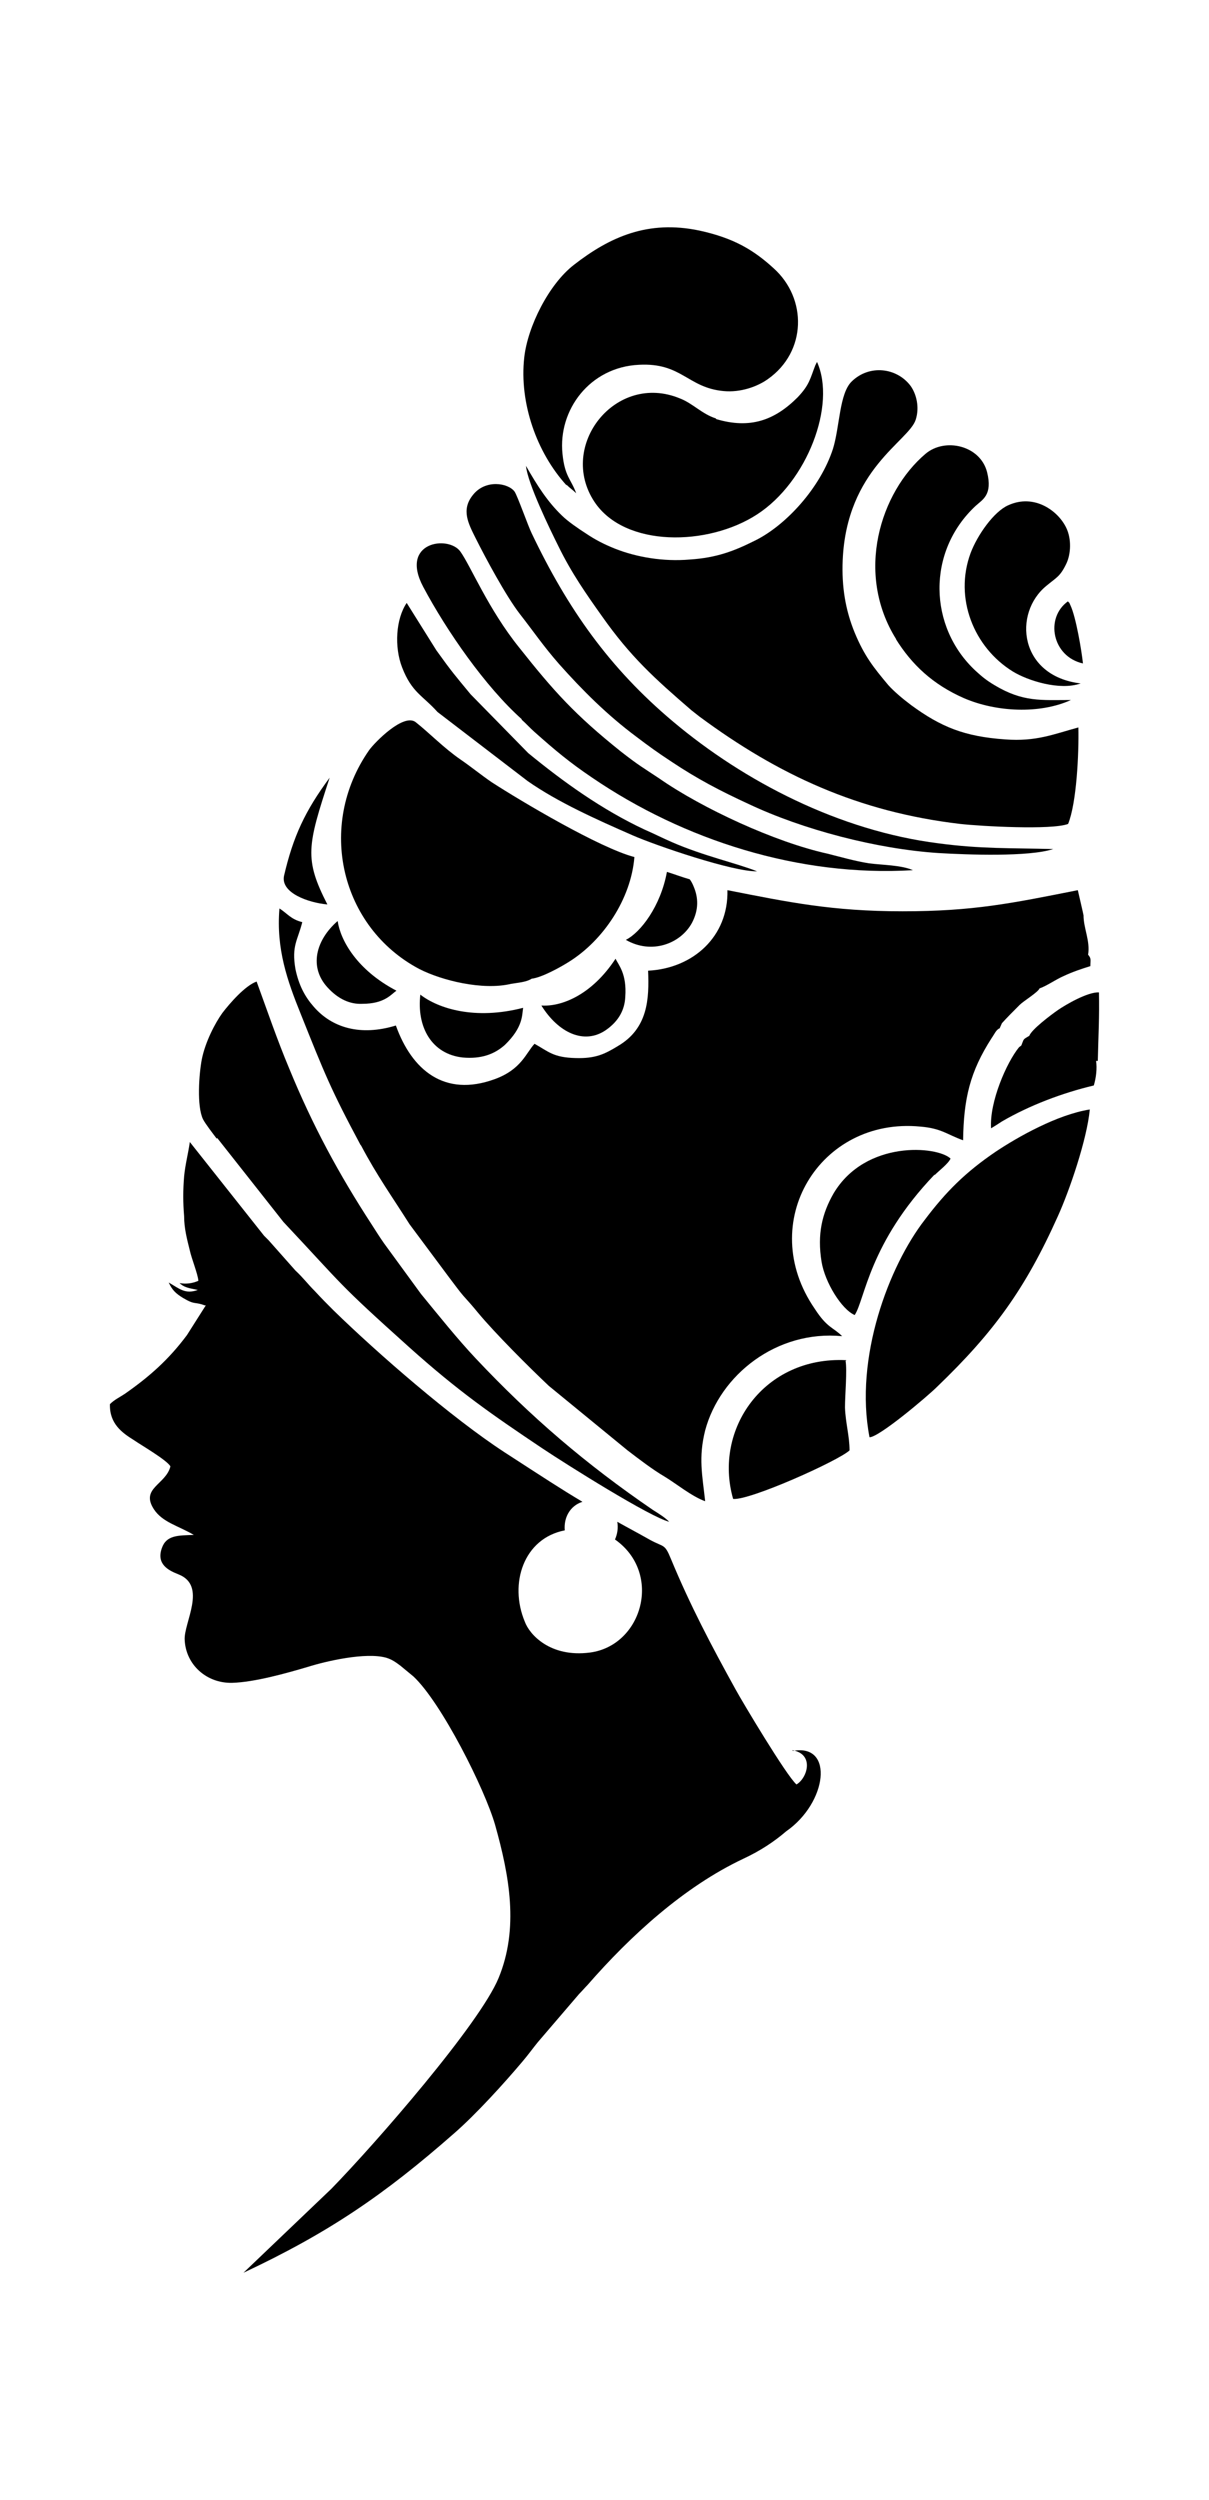
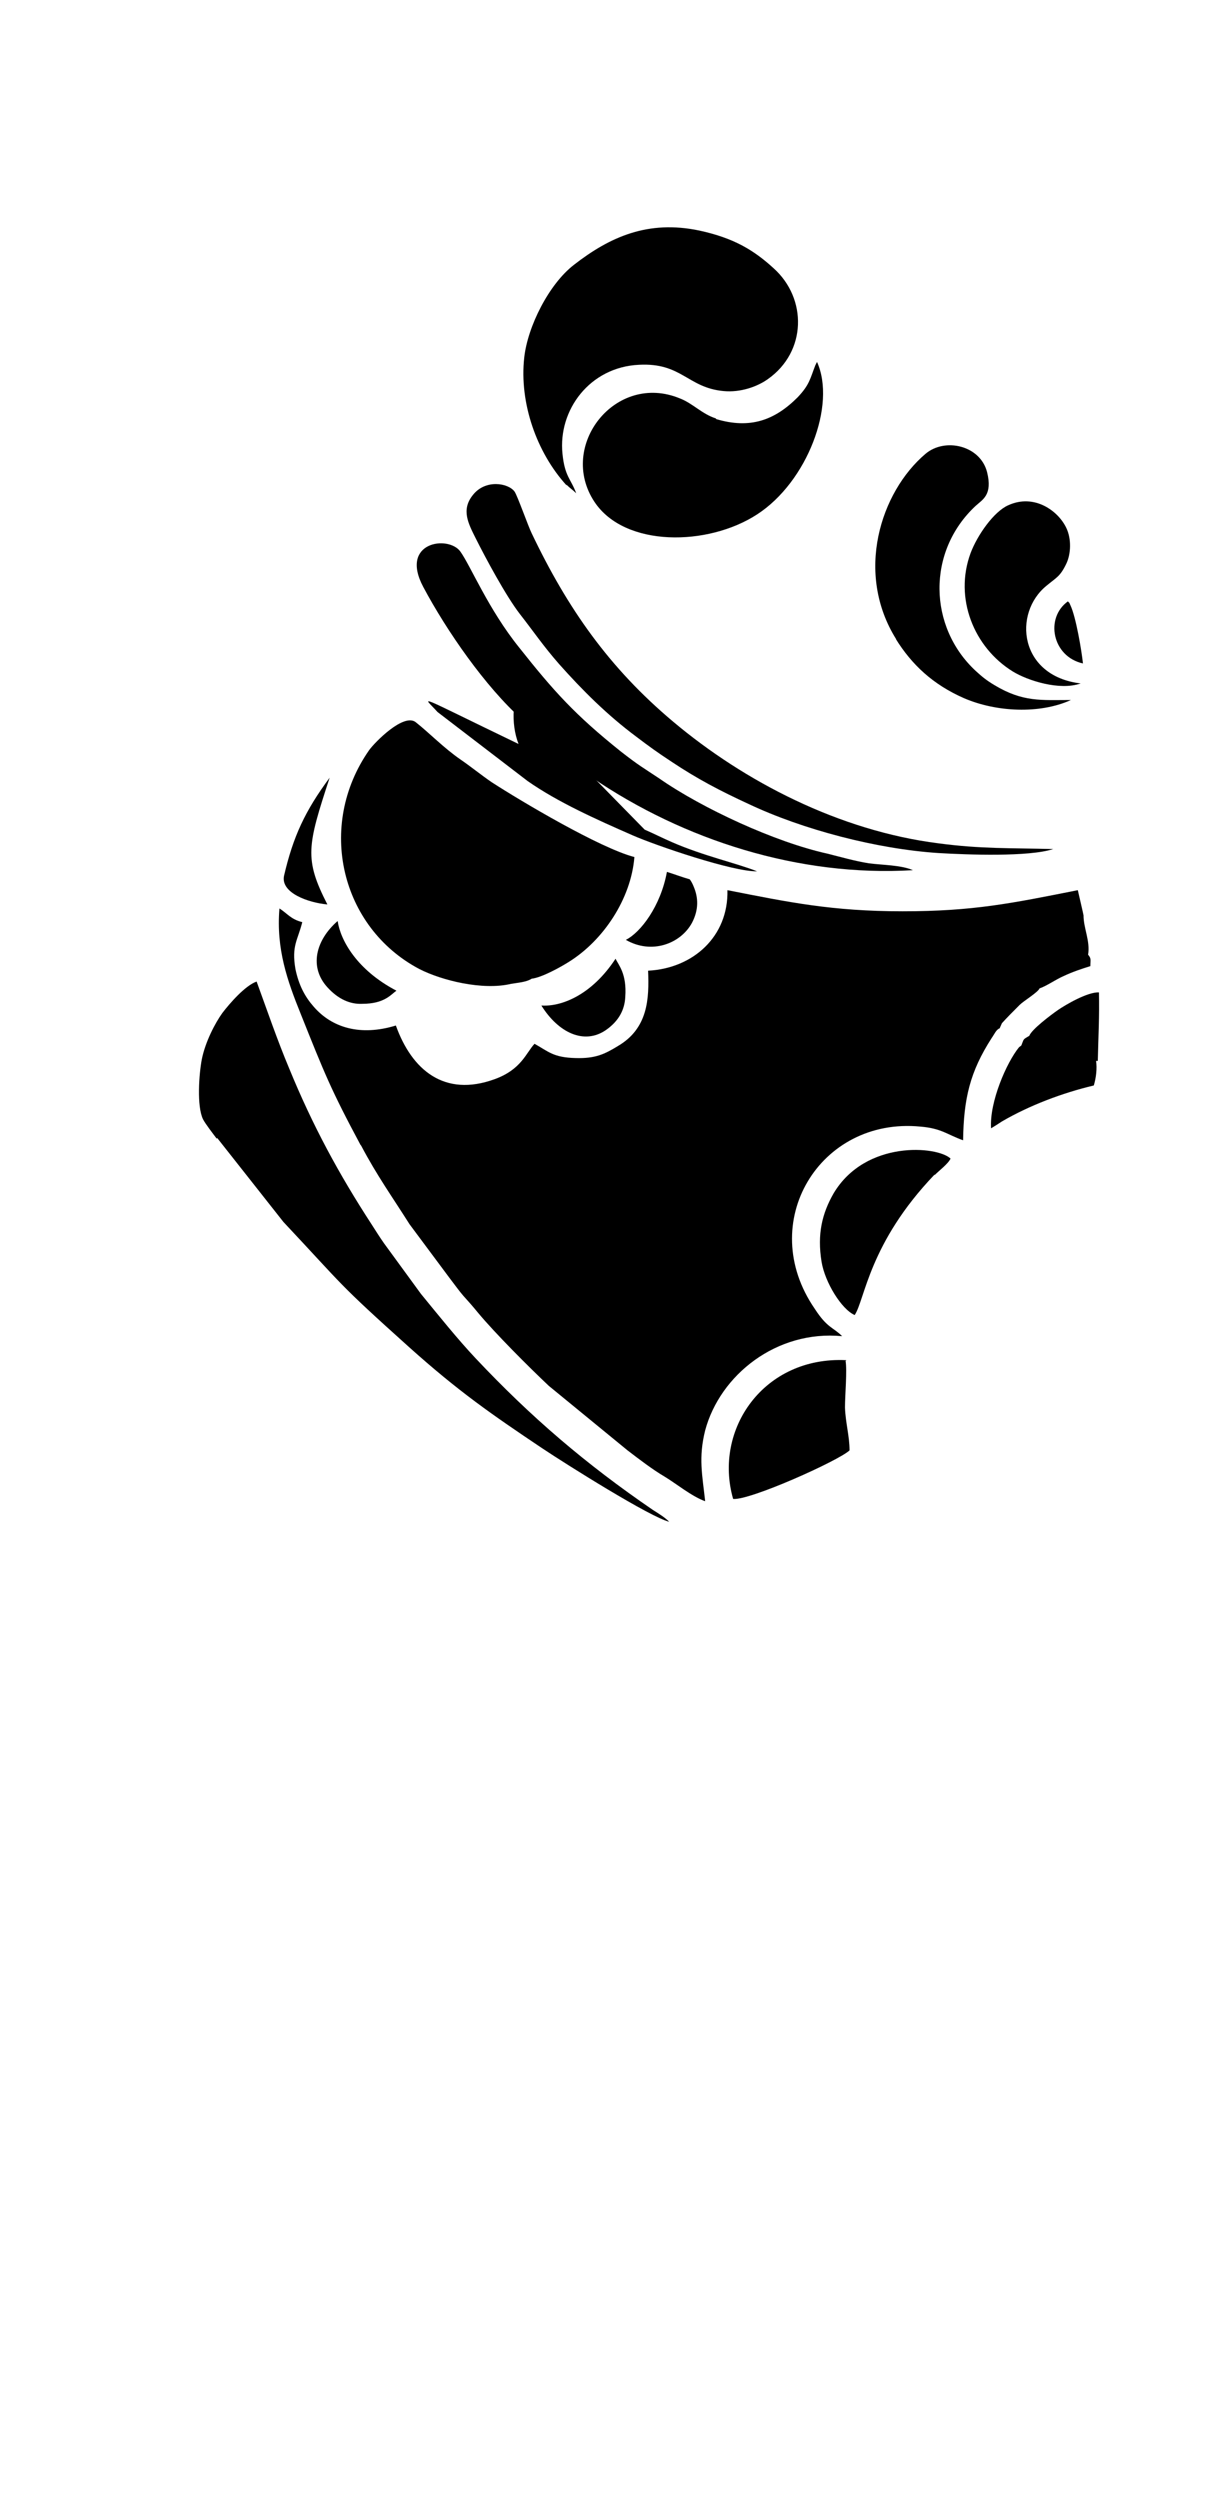
<svg xmlns="http://www.w3.org/2000/svg" version="1.1" id="Livello_1" x="0px" y="0px" viewBox="0 0 935.435 1933.012" style="enable-background:new 0 0 935.435 1933.012;" xml:space="preserve">
  <g id="Capa_1">
    <path d="M438.307,374.779c2.648,2.648,4.859,3.974,7.507,6.623c-3.974-11.039-8.833-12.803-10.597-30.469   c-3.532-34.001,21.194-67.114,59.165-68.882c33.117-1.768,37.533,17.662,65.35,20.31c13.245,1.326,26.494-3.532,34.439-9.271   c30.027-21.194,30.465-62.26,4.416-85.66c-15.456-14.129-30.907-23.4-57.401-29.143c-39.74-8.391-69.324,4.859-97.141,26.494   c-19.43,15.013-35.765,47.688-38.413,71.531c-3.974,35.323,9.713,73.737,32.675,98.905l0,0L438.307,374.779z" />
    <path d="M814.947,656.489L814.947,656.489z" />
    <path d="M402.1,474.568c11.039,14.129,18.104,24.726,30.465,38.855c18.104,20.31,37.091,39.298,59.607,56.075   c9.271,7.065,17.22,12.803,27.374,19.43c19.868,13.245,37.534,22.52,59.607,32.675c41.946,19.868,99.347,34.881,147.035,37.971   c22.52,1.326,69.766,3.09,88.75-3.09c-32.675-0.884-55.633,0-88.75-4.416c-76.831-9.713-150.126-47.688-205.321-94.051   c-49.452-41.504-81.685-87.428-109.502-145.709c-2.648-5.301-11.039-29.143-13.245-32.233c-4.858-6.623-22.52-9.713-32.233,2.648   c-9.271,11.481-3.532,22.078,2.206,33.559C375.609,431.297,391.503,460.881,402.1,474.568L402.1,474.568L402.1,474.568z" />
    <path d="M706.767,672.382L706.767,672.382z" />
-     <path d="M338.518,550.515l69.766,53.427c23.4,16.335,52.985,29.585,81.243,41.946c18.104,7.949,77.711,28.259,96.257,27.816l0,0   c-15.455-6.181-41.504-11.923-65.792-22.52c-7.065-3.09-14.129-6.623-21.194-9.713c-33.117-15.455-63.14-37.091-90.076-59.165   l-44.598-45.478c-12.365-15.013-14.129-16.777-26.495-34.001l-22.962-36.649c-8.391,12.365-9.713,34.001-3.532,49.895   C318.646,535.502,327.037,537.712,338.518,550.515z" />
+     <path d="M338.518,550.515l69.766,53.427c23.4,16.335,52.985,29.585,81.243,41.946c18.104,7.949,77.711,28.259,96.257,27.816l0,0   c-15.455-6.181-41.504-11.923-65.792-22.52c-7.065-3.09-14.129-6.623-21.194-9.713l-44.598-45.478c-12.365-15.013-14.129-16.777-26.495-34.001l-22.962-36.649c-8.391,12.365-9.713,34.001-3.532,49.895   C318.646,535.502,327.037,537.712,338.518,550.515z" />
    <path d="M403.426,556.254c3.974,3.532,6.181,6.18,10.155,9.713c15.898,14.129,26.932,23.4,44.598,35.323   c70.646,48.13,159.838,76.831,248.151,71.531c-8.833-3.974-23.842-3.974-34.001-5.301c-11.039-1.768-21.636-4.859-32.233-7.507   c-40.182-8.833-96.699-34.881-130.258-58.285c-11.923-7.949-15.455-9.713-29.585-20.752   c-35.323-28.259-51.663-46.362-78.595-80.363c-23.842-29.585-37.534-63.14-45.478-74.179c-9.271-12.803-47.246-7.507-28.701,27.374   c18.104,34.001,48.13,77.269,76.389,102.437C403.868,556.254,403.426,556.254,403.426,556.254z" />
    <path d="M553.994,323.559c-11.039-3.532-17.662-11.481-27.817-15.456c-49.895-20.752-94.935,36.649-66.234,79.921   c23.4,35.323,87.866,34.439,125.841,9.713c38.856-25.168,61.376-84.776,46.362-117.893l0,0l-1.326,2.648   c-3.974,10.155-4.416,15.013-13.687,24.726c-17.662,17.662-36.649,24.726-63.14,16.777l0,0L553.994,323.559z" />
    <path d="M828.634,541.245L828.634,541.245L828.634,541.245z" />
    <path d="M783.598,519.167c11.481,7.065,36.207,15.013,52.543,9.271l0,0c-47.688-5.738-52.543-54.311-26.494-75.505   c7.949-6.623,10.597-7.065,15.455-17.22c3.532-7.507,3.974-18.988,0-27.374c-6.18-13.245-24.726-26.932-45.036-17.662   c-11.039,4.858-23.842,22.962-29.143,37.091C738.116,462.65,753.572,500.621,783.598,519.167L783.598,519.167L783.598,519.167z" />
    <path d="M826.428,464.856c-18.104,12.803-12.365,42.83,11.481,48.13c-0.884-8.833-5.301-35.765-9.713-45.036   c-1.326-3.09-0.884-1.768-1.764-2.648l0,0L826.428,464.856z" />
-     <path d="M584.016,418.051c-15.898,7.949-29.585,13.245-50.337,14.571c-20.31,1.768-41.066-1.768-57.843-8.391   c-8.833-3.532-15.455-7.065-22.078-11.481c-6.181-3.974-14.571-9.713-18.988-14.129c-11.039-10.597-18.988-22.962-27.816-38.413   c1.326,13.687,18.546,49.01,25.168,62.26c10.155,20.752,21.636,37.091,33.559,53.869c22.078,31.349,40.624,48.13,69.324,72.857   l6.181,4.859c60.933,45.036,122.751,73.737,201.788,83.012c15.898,1.768,70.646,4.859,83.454,0   c6.623-16.335,8.391-54.753,7.949-74.621c-19.43,5.301-32.675,11.039-56.517,9.271c-31.791-2.206-49.895-9.713-72.857-26.495   c-7.065-5.301-13.245-10.597-17.662-15.455c-11.481-13.687-18.546-22.52-26.052-40.624c-7.065-17.22-10.155-35.323-9.271-56.075   c3.09-70.646,51.221-91.84,56.517-108.622c3.09-9.713,0.442-19.868-3.974-26.052c-10.597-14.129-31.791-16.777-45.478-3.532   c-9.713,9.271-9.271,34.881-14.571,52.101C634.795,376.99,608.304,406.128,584.016,418.051L584.016,418.051L584.016,418.051z" />
    <path d="M693.08,493.998c12.365,19.868,28.701,35.323,52.985,45.92c24.726,10.597,58.285,12.365,82.57,1.326   c-22.962,0-37.091,1.768-59.165-11.481c-6.623-3.974-9.713-6.623-14.571-11.039c-36.649-34.001-37.971-92.282,0-127.606   c5.301-4.859,13.245-8.391,8.833-26.052c-5.301-20.752-32.675-26.932-47.688-14.129c-34.881,29.585-54.753,92.282-22.52,143.503   l0,0L693.08,493.998z" />
    <path d="M516.018,674.151c-4.859,26.494-20.31,46.804-31.791,52.543l0,0c19.868,11.481,42.388,3.09,51.221-13.245   c5.301-10.155,4.859-19.43,1.326-27.816c-0.884-2.206-1.768-3.974-3.09-5.738C527.499,678.121,521.761,675.915,516.018,674.151   L516.018,674.151L516.018,674.151z" />
    <path d="M406.958,360.208L406.958,360.208z" />
    <path d="M253.3,763.343c8.391,9.271,17.662,13.245,26.932,12.803c17.22,0,22.078-7.065,26.494-10.155   c-30.465-15.898-43.272-38.856-45.478-53.869C244.025,727.135,239.171,747.887,253.3,763.343z" />
    <path d="M723.107,908.61c3.532-3.532,10.597-8.833,12.365-12.803c-10.155-9.713-65.792-14.571-90.518,26.932   c-8.833,15.456-12.803,31.349-9.271,52.985c2.648,15.898,15.456,36.649,25.61,41.066l0,0   c7.949-11.923,11.039-55.633,61.818-108.622l0,0v0.442H723.107z" />
    <path d="M672.77,1111.282L672.77,1111.282L672.77,1111.282z" />
    <path d="M654.667,1051.671c-63.582-3.09-102.879,53.427-87.428,107.296l0,0c12.803,1.326,81.685-29.585,90.076-37.534   c0-11.039-3.09-21.194-3.532-33.117c0-9.713,1.768-28.701,0.442-36.207h0.442L654.667,1051.671L654.667,1051.671z" />
-     <path d="M715.6,943.053c-27.816,35.765-54.753,106.854-42.83,168.229c7.507,0,45.478-32.233,52.101-38.855   c44.156-42.388,68.44-75.947,93.609-132.022c8.833-19.43,22.52-59.165,24.726-82.57c-25.168,3.974-55.633,21.194-72.857,32.675   C746.949,906.404,731.936,921.417,715.6,943.053L715.6,943.053L715.6,943.053z" />
    <path d="M850.27,767.317c-8.833-0.442-26.052,9.713-31.791,13.687c-5.738,3.974-20.31,15.013-22.078,19.868l0,0   c-5.301,3.09-3.974,2.206-6.18,7.507l-1.764,1.326c-9.713,11.923-22.962,42.388-21.636,62.702c2.206-1.326,5.738-3.532,8.391-5.301   c21.194-12.365,46.804-22.078,71.088-27.816c1.764-5.738,2.648-13.245,1.764-18.988h1.326c0.442-18.988,1.326-34.439,0.884-53.427   l0,0L850.27,767.317z" />
-     <path d="M613.159,1353.248c17.22,3.09,11.481,21.636,3.09,26.495c-7.949-7.065-41.946-64.024-47.246-73.737   c-18.546-33.559-34.881-64.466-49.894-100.673c-4.859-11.923-5.301-8.833-15.898-14.571c-10.155-5.739-18.546-10.155-25.61-14.129   c0.884,4.859,0,9.713-1.768,13.687c37.091,26.052,21.194,82.127-19.43,87.428c-30.907,3.974-46.804-14.129-50.337-23.842   c-12.365-29.585-0.884-64.466,30.907-70.646c-0.884-9.713,3.974-18.988,13.687-22.078c-16.335-9.713-29.143-18.104-60.491-38.413   c-40.624-26.495-97.583-75.947-132.022-109.502c-5.301-5.301-9.271-9.271-14.571-15.013c-5.738-5.738-8.833-10.155-15.013-15.898   l-20.752-23.4c-1.326-1.326-2.206-2.206-3.532-3.532l-57.401-72.415c-1.326,9.271-3.532,17.219-4.416,26.495   c-0.884,10.597-0.884,20.31,0,30.907c0,9.271,2.206,17.662,4.416,26.494c1.326,6.181,6.181,18.104,6.623,23.4l0,0   c-4.711,2.059-9.565,2.648-14.571,1.768c1.326,1.326,0,0,2.206,1.764c3.532,2.206,7.949,2.648,11.923,3.532   c-9.713,3.532-14.129-0.884-22.52-5.738c2.648,5.738,5.301,8.391,11.039,11.923c9.713,5.738,8.391,2.648,16.777,5.738h0.884   l-14.571,22.962c-14.129,18.988-29.143,32.233-48.13,45.478c-3.974,2.648-7.949,4.417-11.481,7.949   c-0.442,15.013,9.271,22.078,18.546,27.816c5.738,3.974,25.61,15.456,28.259,20.31c-3.532,14.129-23.4,16.777-12.803,33.117   c6.623,10.155,18.988,12.803,30.907,19.868c-11.923,0.442-21.194,0-24.726,10.155c-4.416,12.365,4.859,17.219,12.803,20.31   c22.52,8.833,3.974,37.534,4.859,50.779c0.884,18.988,16.777,33.559,36.649,33.117c17.22-0.442,42.388-7.507,58.727-12.365   c14.129-4.417,44.598-11.481,60.491-7.065c4.416,1.326,7.507,3.532,11.039,6.181l10.155,8.391   c21.636,20.31,55.195,86.986,63.14,114.802c11.039,39.298,18.546,79.921,2.648,118.335   c-14.571,35.323-94.493,127.163-129.374,162.933l-67.998,64.908c65.792-30.907,108.622-60.049,162.933-107.738   c16.777-14.571,38.855-38.855,52.985-55.633c4.859-5.738,7.949-10.155,11.923-15.013l31.791-37.091   c2.206-2.206,4.859-5.301,6.623-7.065c33.117-37.971,74.621-75.947,120.541-97.583c13.245-6.181,23.842-13.245,33.117-21.194   c31.791-22.078,37.091-67.556,5.738-62.26h-0.884v-0.446H613.159z" />
    <path d="M418.877,777.472c13.245,21.194,33.117,30.465,49.895,18.988c10.155-7.065,14.571-15.898,15.013-25.61   c1.326-18.104-5.301-24.726-7.507-29.585c-18.546,28.259-41.946,37.091-56.959,36.207H418.877z" />
    <path d="M168.078,879.909l51.221,64.908c47.688,50.779,41.066,46.362,97.141,96.699c38.413,34.439,64.024,52.101,102.879,78.153   c19.868,13.245,83.896,53.427,98.467,56.959c-3.532-3.532-7.949-6.181-12.803-9.271c-51.663-35.323-94.051-71.531-136.88-117.009   c-14.129-15.013-28.259-32.675-42.388-49.895l-28.701-39.298c-3.09-4.416-6.18-9.271-9.271-14.129   c-25.61-39.298-45.92-76.831-64.024-120.983c-9.271-22.078-16.777-44.156-25.168-67.114c-8.833,3.09-20.752,16.777-26.494,24.284   c-5.738,7.949-13.245,22.52-15.898,35.765c-2.206,11.481-3.974,36.207,0.884,46.362c1.768,3.532,7.949,11.481,10.597,15.013l0,0   L168.078,879.909z" />
    <path d="M261.245,712.122L261.245,712.122L261.245,712.122z" />
    <path d="M324.389,749.214c17.22,8.833,49.01,16.777,71.088,11.481c5.301-0.884,11.923-1.326,15.898-3.974   c7.949-0.884,22.962-9.271,29.143-13.245c26.052-16.335,47.688-48.13,50.337-80.801c-26.932-7.065-87.866-43.272-110.386-57.843   c-8.391-5.738-15.898-11.923-24.284-17.662c-12.803-8.833-23.842-20.31-34.439-28.701c-9.271-7.507-31.791,15.455-36.207,21.636   C244.909,638.385,263.455,716.981,324.389,749.214L324.389,749.214L324.389,749.214z" />
-     <path d="M325.273,768.639L325.273,768.639c-3.09,25.61,8.833,46.362,32.675,49.01c14.571,1.326,24.726-2.648,32.675-9.713   c14.129-13.687,13.245-22.962,14.129-28.701c-37.534,9.713-65.792,0.442-79.479-10.155l0,0   C325.273,769.081,325.273,768.639,325.273,768.639z" />
    <path d="M279.348,885.652c12.365,23.4,23.842,39.298,37.534,60.934l30.907,41.504c3.09,3.974,7.507,10.155,10.597,13.687   c4.416,4.859,7.507,8.391,11.481,13.245c13.245,15.898,38.855,41.504,54.753,56.517l60.934,49.895   c9.271,7.065,18.988,14.571,28.701,20.31c8.833,5.301,21.194,15.455,31.349,18.988c-2.206-20.31-5.301-33.559,0-54.753   c11.481-42.83,55.195-77.711,105.97-72.857c-7.065-7.065-11.481-6.181-21.194-21.194c-45.92-66.672,3.974-148.362,81.685-140.855   c16.335,1.326,20.752,6.18,33.117,10.597c0.442-32.233,5.301-52.985,22.078-79.037c2.206-3.09,3.532-6.623,6.181-7.507l1.764-3.974   c3.974-4.416,8.391-8.833,13.687-14.129c3.09-3.09,14.129-9.713,15.456-12.803c6.18-2.206,11.923-6.623,18.988-9.713   c6.623-3.09,13.245-5.301,20.31-7.507c0-4.859,0.884-5.738-1.764-8.833c1.764-10.597-3.532-20.31-3.532-30.465l0,0   c0-0.442-4.416-19.43-4.416-19.43c-51.221,10.155-80.801,16.335-135.554,16.335s-88.308-7.065-135.554-16.335   c0.884,35.765-26.495,60.491-61.376,62.26c0.884,21.636,0,44.598-23.4,58.285c-10.155,6.18-17.22,9.713-32.675,9.271   c-17.22-0.442-20.752-4.859-31.791-11.039c-6.623,7.065-10.155,19.868-30.907,27.374c-38.856,14.129-64.024-7.065-76.389-41.504   l0,0c-27.374,8.391-49.452,1.764-63.582-14.571c-6.623-7.507-11.481-16.335-14.129-29.143c-3.09-18.104,1.768-22.078,5.301-36.207   c-8.833-2.206-11.481-6.623-17.662-10.597c-2.648,31.349,6.18,56.075,16.335,81.243c18.546,46.362,23.4,58.727,46.362,101.557l0,0   L279.348,885.652z" />
    <path d="M253.3,699.319c-18.104-35.323-15.455-45.478,1.768-98.025c-18.988,25.61-28.259,45.478-35.323,75.947   C217.093,690.486,238.729,697.993,253.3,699.319z" />
  </g>
</svg>